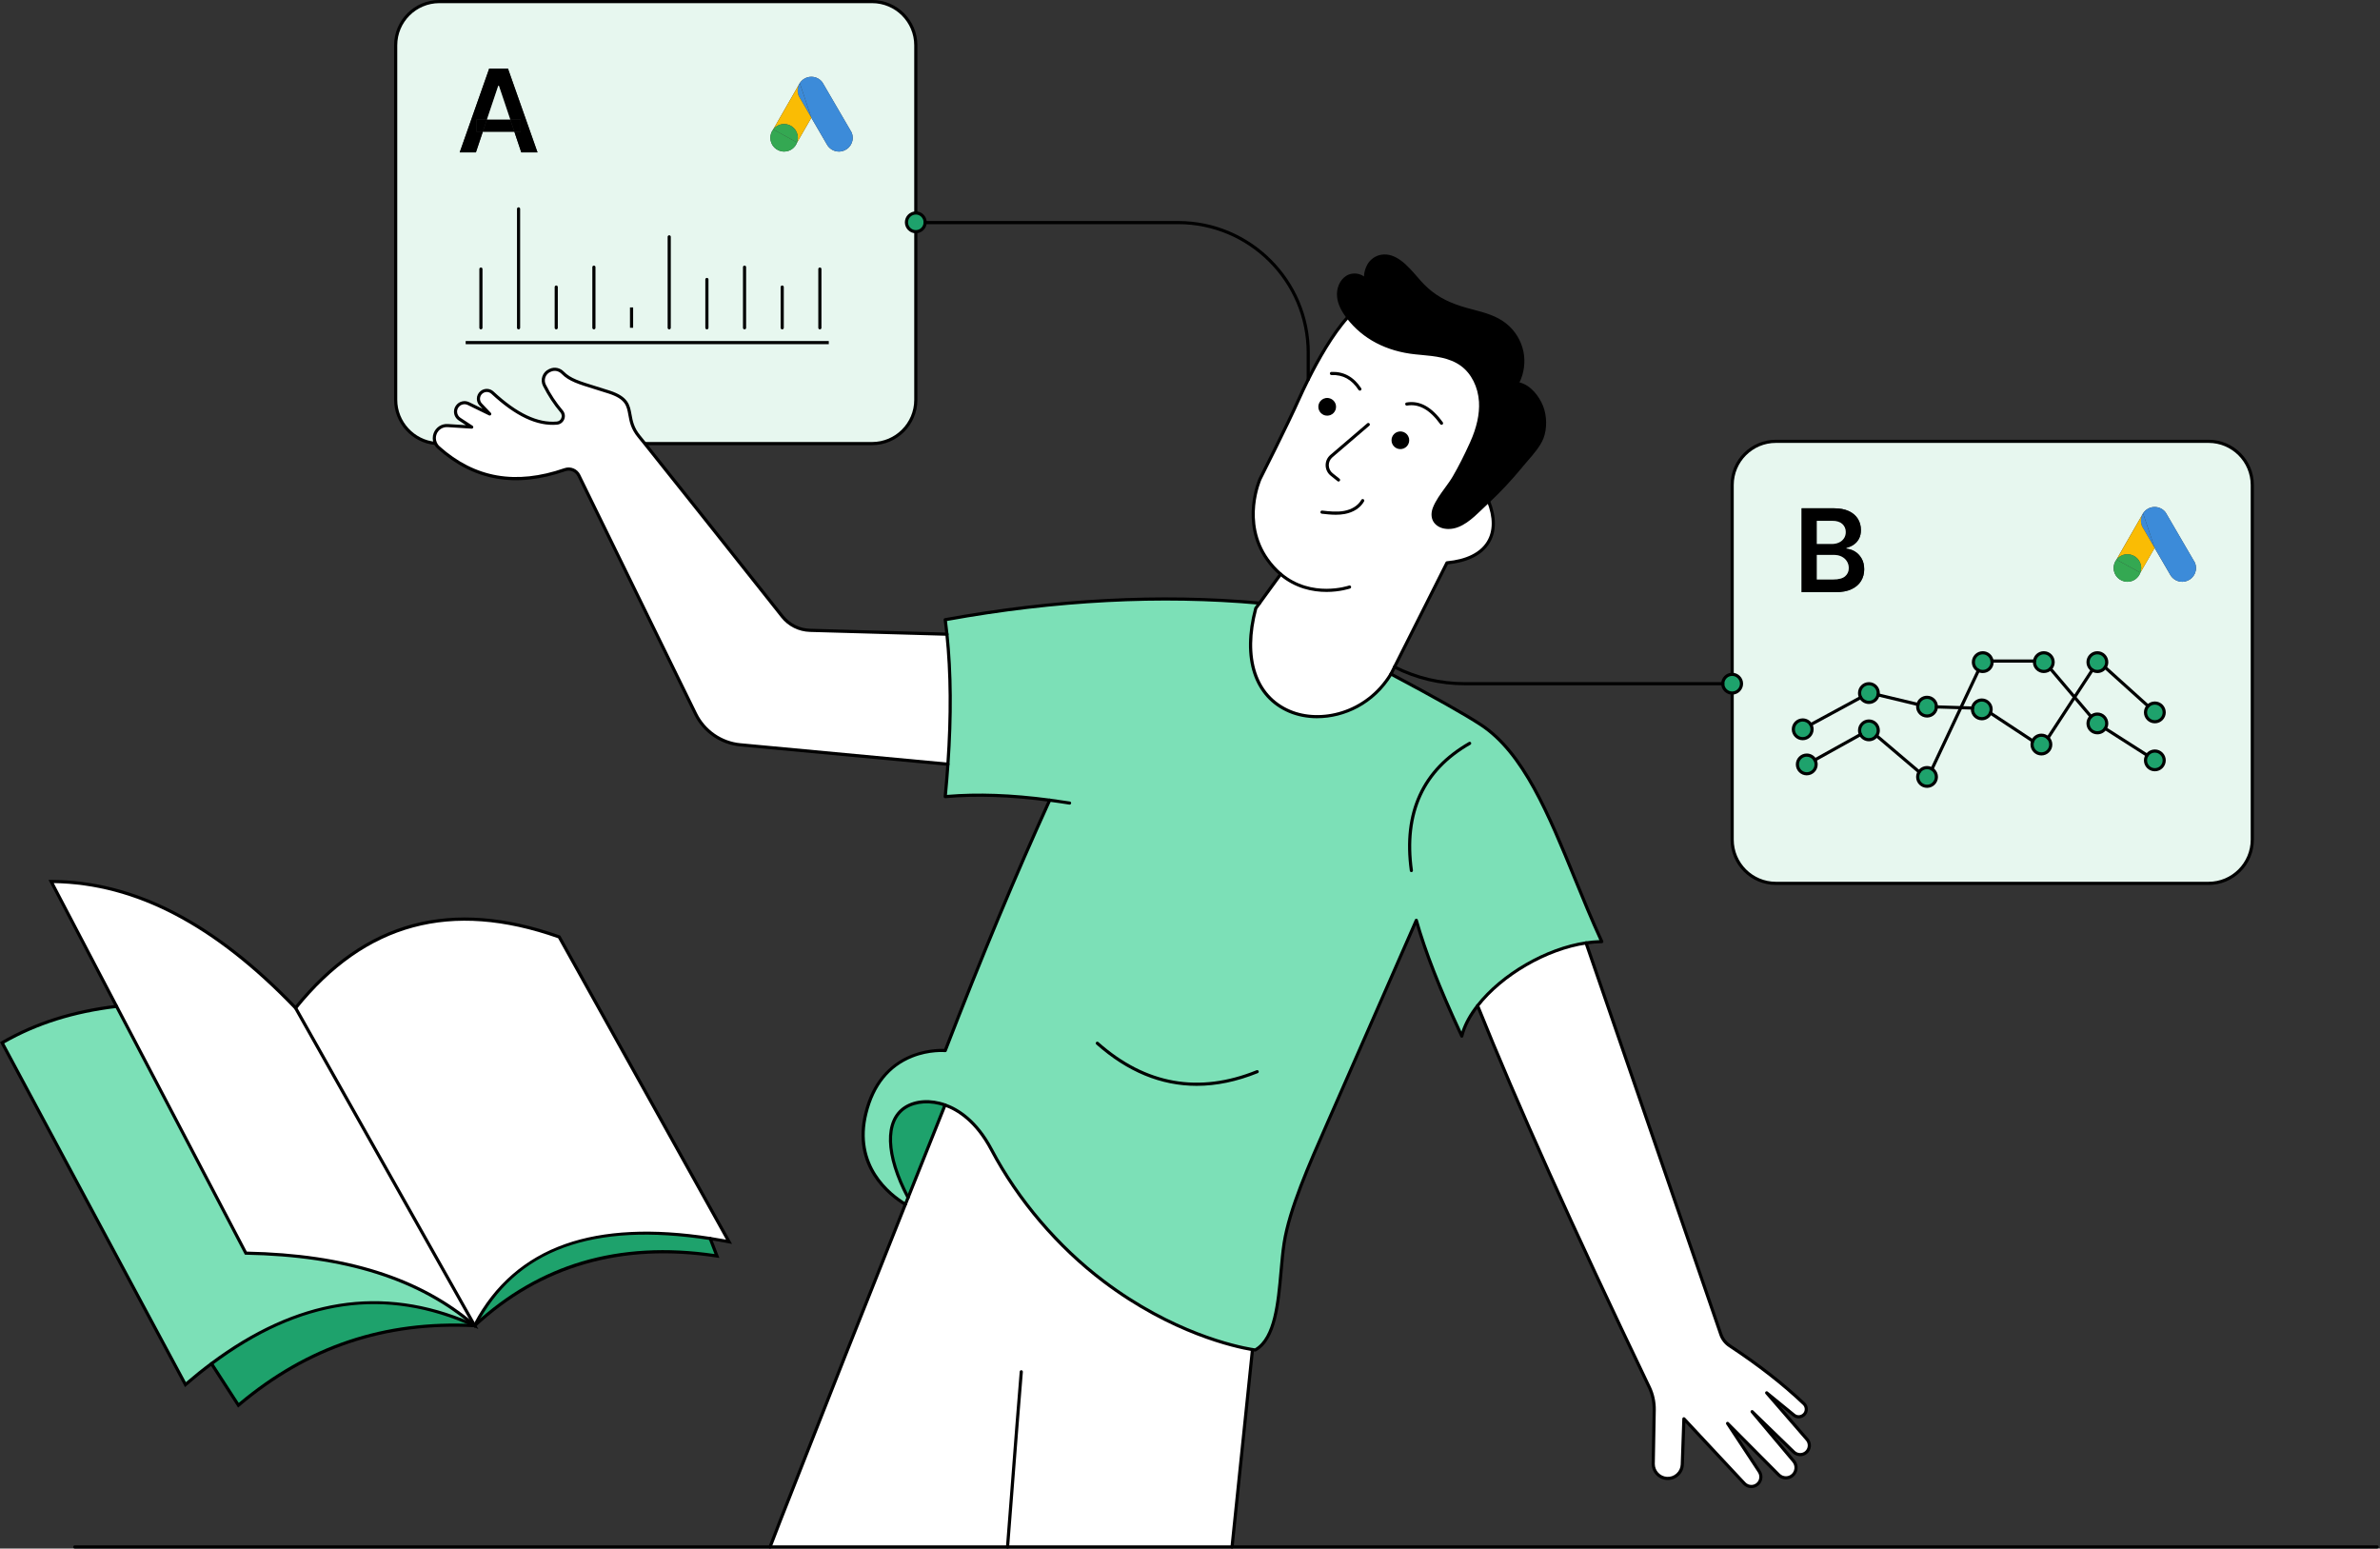
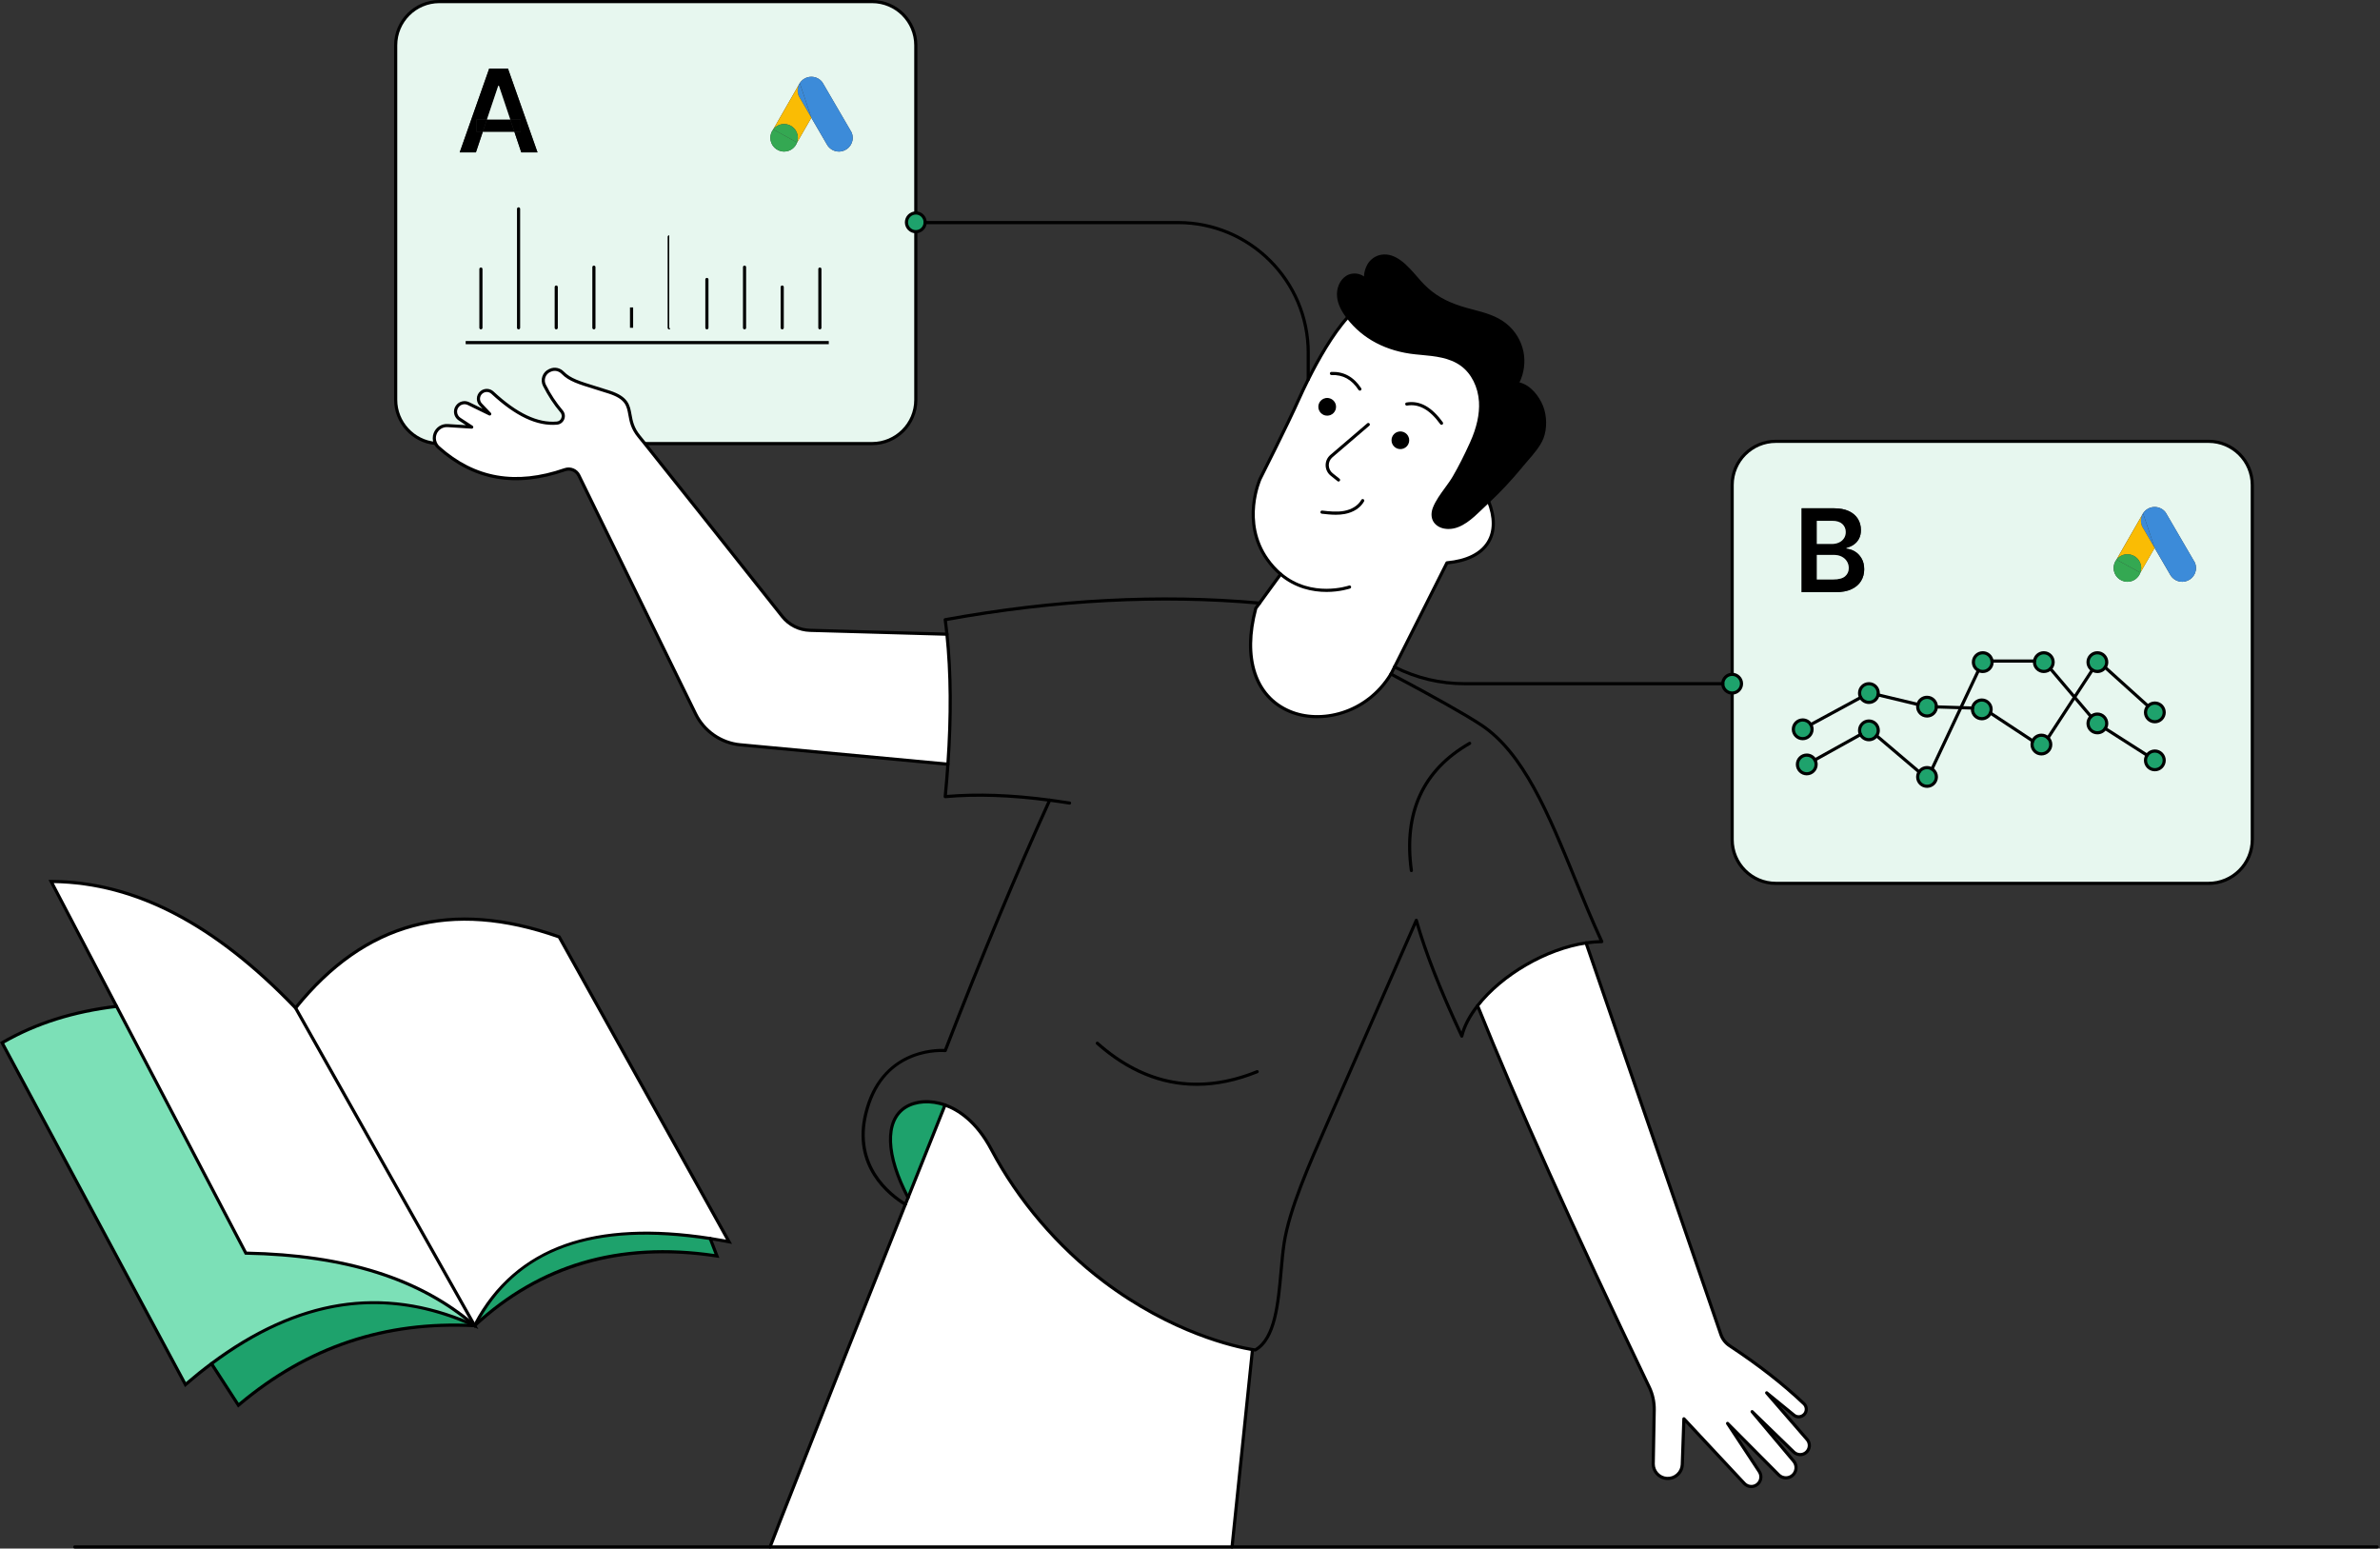
<svg xmlns="http://www.w3.org/2000/svg" width="581" height="378" viewBox="0 0 581 378" fill="none">
  <rect x="0" y="0" width="581" height="378" fill="#333333" stroke="none" />
  <g clip-path="url(#clip0_1374_9978)">
    <path d="M341.854 109.638C343.051 109.638 344.021 108.668 344.021 107.472C344.021 106.275 343.051 105.305 341.854 105.305C340.658 105.305 339.688 106.275 339.688 107.472C339.688 108.668 340.658 109.638 341.854 109.638Z" fill="black" />
    <path d="M323.993 97.134C325.194 97.134 326.167 98.108 326.167 99.301C326.167 100.494 325.194 101.476 323.993 101.476C322.792 101.476 321.826 100.502 321.826 99.301C321.826 98.1 322.8 97.134 323.993 97.134Z" fill="black" />
    <path d="M513.897 162.91C514.144 162.545 514.286 162.106 514.286 161.633C514.286 160.37 513.266 159.347 512.004 159.347C510.742 159.347 509.722 160.374 509.722 161.633C509.722 162.891 510.742 163.915 512.004 163.915C512.789 163.915 513.486 163.519 513.894 162.914L513.897 162.91ZM442.04 176.873C441.644 176.196 440.913 175.745 440.07 175.745C438.808 175.745 437.784 176.765 437.784 178.028C437.784 179.29 438.812 180.31 440.07 180.31C441.328 180.31 442.352 179.29 442.352 178.028C442.352 177.608 442.237 177.212 442.04 176.877V176.873ZM458.47 169.626C458.505 169.484 458.516 169.334 458.516 169.176C458.516 167.914 457.496 166.89 456.234 166.89C454.972 166.89 453.952 167.917 453.952 169.176C453.952 169.572 454.048 169.938 454.229 170.261C454.614 170.977 455.368 171.454 456.234 171.454C457.339 171.454 458.262 170.669 458.466 169.622L458.47 169.626ZM458.104 179.59C458.37 179.217 458.52 178.763 458.52 178.274C458.52 177.012 457.5 175.992 456.238 175.992C454.976 175.992 453.956 177.012 453.956 178.274C453.956 178.64 454.04 178.99 454.194 179.294C454.571 180.044 455.341 180.56 456.234 180.56C457.008 180.56 457.685 180.175 458.101 179.586L458.104 179.59ZM506.435 170.184L500.547 163.245H500.539C500.955 162.83 501.205 162.26 501.205 161.629C501.205 160.367 500.185 159.343 498.923 159.343C497.753 159.343 496.787 160.232 496.66 161.367H486.28C486.153 160.232 485.187 159.343 484.017 159.343C482.755 159.343 481.735 160.37 481.735 161.629C481.735 162.51 482.231 163.272 482.966 163.653L478.675 172.74L481.527 172.828C481.508 172.936 481.504 173.044 481.504 173.152C481.504 174.414 482.524 175.438 483.786 175.438C484.729 175.438 485.537 174.868 485.887 174.052H485.895L496.236 180.872C496.121 181.141 496.063 181.438 496.063 181.742C496.063 183.004 497.083 184.024 498.345 184.024C499.608 184.024 500.627 183.004 500.627 181.742C500.627 181.107 500.37 180.529 499.95 180.121L499.958 180.114L506.439 170.18L506.435 170.184ZM443.053 185.49C442.664 184.793 441.917 184.32 441.059 184.32C439.797 184.32 438.777 185.34 438.777 186.602C438.777 187.865 439.797 188.885 441.059 188.885C442.321 188.885 443.341 187.865 443.341 186.602C443.341 186.202 443.237 185.821 443.053 185.49ZM513.917 177.824C514.151 177.47 514.282 177.042 514.282 176.588C514.282 175.326 513.262 174.306 512 174.306C511.4 174.306 510.853 174.533 510.445 174.918C510.003 175.334 509.718 175.926 509.718 176.588C509.718 177.851 510.738 178.871 512 178.871C512.804 178.871 513.512 178.455 513.917 177.828V177.824ZM468.203 171.958C468.161 172.132 468.138 172.305 468.138 172.493C468.138 173.756 469.158 174.776 470.42 174.776C471.682 174.776 472.702 173.756 472.702 172.493C472.702 171.231 471.682 170.211 470.42 170.211C469.346 170.211 468.438 170.954 468.203 171.958ZM549.82 118.39V204.96C549.82 210.841 545.048 215.628 539.152 215.628H433.512C427.616 215.628 422.844 210.845 422.844 204.96V169.172C424.106 169.164 425.126 168.145 425.126 166.886C425.126 165.628 424.106 164.612 422.844 164.604V118.39C422.844 112.509 427.616 107.729 433.512 107.729H539.152C545.048 107.729 549.82 112.506 549.82 118.39ZM536.084 138.649C536.084 138.199 535.996 137.772 535.838 137.383L535.357 136.559L529.084 125.799L528.664 125.083C528.052 124.278 527.086 123.755 525.986 123.755C524.804 123.755 523.757 124.367 523.165 125.298L523.153 125.306L522.984 125.606L516.668 136.598C516.23 137.167 515.968 137.875 515.968 138.649C515.968 140.504 517.473 142.009 519.335 142.009C520.794 142.009 522.029 141.085 522.491 139.788H522.499L525.974 133.75L529.784 140.292V140.3C530.365 141.32 531.458 142.013 532.713 142.013C534.572 142.013 536.081 140.508 536.081 138.653L536.084 138.649ZM528.31 173.894C528.31 172.632 527.29 171.612 526.028 171.612C524.766 171.612 523.746 172.632 523.746 173.894C523.746 175.157 524.766 176.177 526.028 176.177C527.29 176.177 528.31 175.157 528.31 173.894ZM528.31 185.606C528.31 184.343 527.29 183.323 526.028 183.323C524.766 183.323 523.746 184.343 523.746 185.606C523.746 186.868 524.766 187.888 526.028 187.888C527.29 187.888 528.31 186.868 528.31 185.606ZM472.698 189.647C472.698 188.384 471.678 187.364 470.416 187.364C469.154 187.364 468.134 188.384 468.134 189.647C468.134 190.909 469.154 191.929 470.416 191.929C471.678 191.929 472.698 190.909 472.698 189.647ZM455.079 138.968C455.079 137.929 454.864 137.04 454.437 136.309C454.01 135.578 453.463 135.008 452.793 134.604C452.128 134.204 451.423 133.981 450.7 133.938V133.742C451.366 133.58 451.974 133.323 452.513 132.949C453.051 132.584 453.478 132.11 453.798 131.514C454.121 130.925 454.279 130.217 454.279 129.382C454.279 128.366 454.04 127.461 453.548 126.661C453.055 125.86 452.324 125.225 451.339 124.763C450.353 124.301 449.122 124.067 447.648 124.067H439.808V144.541H448.09C449.657 144.541 450.961 144.303 451.993 143.814C453.024 143.325 453.798 142.663 454.31 141.82C454.825 140.974 455.083 140.027 455.083 138.965L455.079 138.968Z" fill="#E7F7EF" />
    <path d="M535.845 137.387C536.003 137.775 536.091 138.203 536.091 138.653C536.091 140.508 534.587 142.013 532.724 142.013C531.469 142.013 530.376 141.324 529.795 140.3V140.292L525.985 133.75L523.164 125.306L523.176 125.298C523.768 124.367 524.815 123.755 525.997 123.755C527.093 123.755 528.063 124.278 528.675 125.083L529.095 125.799L535.368 136.559L535.849 137.383L535.845 137.387Z" fill="#3C8BD9" />
    <path d="M526.036 176.18C527.297 176.18 528.318 175.159 528.318 173.898C528.318 172.638 527.297 171.616 526.036 171.616C524.776 171.616 523.754 172.638 523.754 173.898C523.754 175.159 524.776 176.18 526.036 176.18Z" fill="#1EA26C" />
    <path d="M526.036 187.892C527.297 187.892 528.318 186.87 528.318 185.609C528.318 184.349 527.297 183.327 526.036 183.327C524.776 183.327 523.754 184.349 523.754 185.609C523.754 186.87 524.776 187.892 526.036 187.892Z" fill="#1EA26C" />
    <path d="M523.16 125.31L525.981 133.754L523.256 129.07C522.868 128.52 522.633 127.846 522.633 127.119C522.633 126.58 522.764 126.06 522.995 125.606L523.164 125.306L523.16 125.31Z" fill="#3C8BD9" />
    <path d="M523.257 129.074L525.982 133.757L522.506 139.796C522.633 139.434 522.703 139.053 522.703 138.657C522.703 136.798 521.198 135.297 519.343 135.297C518.258 135.297 517.292 135.809 516.68 136.605L522.995 125.614C522.768 126.072 522.633 126.588 522.633 127.126C522.633 127.854 522.868 128.523 523.257 129.078V129.074Z" fill="#FABC04" />
    <path d="M522.707 138.653C522.707 139.049 522.633 139.434 522.51 139.792H522.503L516.68 136.598C517.292 135.801 518.258 135.289 519.343 135.289C521.198 135.289 522.703 136.79 522.703 138.649L522.707 138.653Z" fill="#34A852" />
    <path d="M516.679 136.602L522.502 139.796C522.04 141.093 520.805 142.017 519.346 142.017C517.487 142.017 515.979 140.512 515.979 138.657C515.979 137.883 516.244 137.175 516.679 136.605V136.602Z" fill="#34A852" />
    <path d="M514.289 161.629C514.289 162.102 514.147 162.541 513.9 162.907C513.492 163.515 512.796 163.907 512.011 163.907C510.748 163.907 509.729 162.887 509.729 161.625C509.729 160.363 510.748 159.339 512.011 159.339C513.273 159.339 514.293 160.367 514.293 161.625L514.289 161.629Z" fill="#1EA26C" />
    <path d="M514.289 176.588C514.289 177.046 514.158 177.47 513.923 177.824C513.523 178.455 512.811 178.867 512.007 178.867C510.745 178.867 509.725 177.847 509.725 176.584C509.725 175.923 510.006 175.33 510.452 174.914C510.86 174.529 511.406 174.302 512.007 174.302C513.269 174.302 514.289 175.322 514.289 176.584V176.588Z" fill="#1EA26C" />
    <path d="M500.551 163.245L506.44 170.184L499.959 180.117L499.951 180.125C499.535 179.717 498.973 179.463 498.35 179.463C497.395 179.463 496.583 180.044 496.245 180.876L485.904 174.056H485.896C486.015 173.779 486.081 173.475 486.081 173.155C486.081 171.893 485.053 170.873 483.795 170.873C482.644 170.873 481.693 171.724 481.539 172.828L478.688 172.74L482.979 163.653C483.29 163.823 483.652 163.911 484.029 163.911C485.292 163.911 486.312 162.891 486.312 161.629C486.312 161.54 486.304 161.448 486.292 161.363H496.672C496.66 161.448 496.653 161.537 496.653 161.629C496.653 162.891 497.673 163.911 498.935 163.911C499.566 163.911 500.136 163.657 500.551 163.245Z" fill="#E7F7EF" />
    <path d="M498.931 159.343C500.193 159.343 501.213 160.37 501.213 161.629C501.213 162.26 500.959 162.83 500.547 163.245C500.135 163.661 499.562 163.911 498.931 163.911C497.668 163.911 496.648 162.891 496.648 161.629C496.648 161.54 496.656 161.448 496.668 161.363C496.795 160.228 497.761 159.339 498.931 159.339V159.343Z" fill="#1EA26C" />
    <path d="M499.95 180.125C500.369 180.533 500.627 181.11 500.627 181.745C500.627 183.008 499.607 184.028 498.345 184.028C497.082 184.028 496.062 183.008 496.062 181.745C496.062 181.438 496.124 181.145 496.236 180.876C496.578 180.048 497.386 179.463 498.341 179.463C498.964 179.463 499.53 179.717 499.942 180.125H499.95Z" fill="#1EA26C" />
    <path d="M486.287 161.367C486.299 161.452 486.307 161.54 486.307 161.633C486.307 162.895 485.287 163.915 484.024 163.915C483.647 163.915 483.285 163.826 482.974 163.657C482.242 163.28 481.742 162.518 481.742 161.633C481.742 160.37 482.762 159.347 484.024 159.347C485.194 159.347 486.16 160.236 486.287 161.371V161.367Z" fill="#1EA26C" />
    <path d="M481.535 172.832C481.693 171.728 482.639 170.877 483.79 170.877C485.052 170.877 486.076 171.897 486.076 173.159C486.076 173.479 486.011 173.783 485.891 174.06C485.545 174.876 484.733 175.445 483.79 175.445C482.528 175.445 481.508 174.418 481.508 173.159C481.508 173.051 481.515 172.944 481.531 172.836L481.535 172.832Z" fill="#1EA26C" />
    <path d="M468.206 171.962C468.441 170.962 469.345 170.215 470.423 170.215C471.685 170.215 472.705 171.235 472.705 172.497C472.705 173.76 471.685 174.779 470.423 174.779C469.16 174.779 468.141 173.76 468.141 172.497C468.141 172.313 468.164 172.136 468.206 171.962Z" fill="#1EA26C" />
    <path d="M470.423 191.933C471.683 191.933 472.705 190.911 472.705 189.65C472.705 188.39 471.683 187.368 470.423 187.368C469.162 187.368 468.141 188.39 468.141 189.65C468.141 190.911 469.162 191.933 470.423 191.933Z" fill="#1EA26C" />
    <path d="M458.52 169.176C458.52 169.334 458.508 169.484 458.473 169.626C458.269 170.669 457.346 171.458 456.241 171.458C455.375 171.458 454.621 170.977 454.236 170.265C454.055 169.942 453.959 169.576 453.959 169.18C453.959 167.917 454.979 166.894 456.241 166.894C457.504 166.894 458.523 167.921 458.523 169.18L458.52 169.176Z" fill="#1EA26C" />
    <path d="M458.52 178.274C458.52 178.759 458.369 179.217 458.104 179.59C457.688 180.179 457.011 180.564 456.237 180.564C455.344 180.564 454.575 180.048 454.198 179.298C454.04 178.99 453.959 178.643 453.959 178.278C453.959 177.016 454.979 175.996 456.241 175.996C457.504 175.996 458.523 177.016 458.523 178.278L458.52 178.274Z" fill="#1EA26C" />
    <path d="M454.445 136.313C454.872 137.044 455.087 137.933 455.087 138.972C455.087 140.011 454.83 140.981 454.314 141.828C453.802 142.667 453.028 143.333 451.997 143.822C450.966 144.31 449.661 144.549 448.095 144.549H439.812V124.074H447.652C449.13 124.074 450.358 124.309 451.343 124.771C452.328 125.233 453.059 125.868 453.552 126.668C454.045 127.469 454.283 128.373 454.283 129.389C454.283 130.224 454.125 130.933 453.802 131.521C453.483 132.114 453.059 132.591 452.517 132.957C451.978 133.33 451.37 133.588 450.704 133.75V133.946C451.431 133.988 452.132 134.212 452.798 134.612C453.471 135.012 454.018 135.586 454.441 136.317L454.445 136.313ZM451.316 138.684C451.316 138.076 451.166 137.525 450.866 137.04C450.565 136.548 450.138 136.163 449.588 135.882C449.03 135.593 448.368 135.455 447.606 135.455H443.519V141.451H447.506C448.849 141.451 449.823 141.193 450.423 140.677C451.016 140.162 451.316 139.496 451.316 138.684ZM450.127 131.421C450.427 130.983 450.577 130.467 450.577 129.867C450.577 129.074 450.296 128.419 449.738 127.904C449.188 127.392 448.356 127.134 447.263 127.134H443.519V132.784H447.186C447.829 132.784 448.399 132.664 448.914 132.43C449.426 132.195 449.834 131.86 450.127 131.421Z" fill="black" />
    <path d="M450.865 137.036C451.165 137.521 451.315 138.076 451.315 138.68C451.315 139.492 451.015 140.158 450.422 140.673C449.822 141.189 448.848 141.447 447.505 141.447H443.518V135.451H447.605C448.367 135.451 449.029 135.589 449.587 135.878C450.137 136.159 450.564 136.544 450.865 137.036Z" fill="#E7F7EF" />
    <path d="M450.576 129.867C450.576 130.467 450.426 130.983 450.126 131.421C449.833 131.86 449.425 132.195 448.913 132.43C448.398 132.664 447.828 132.784 447.185 132.784H443.518V127.134H447.262C448.355 127.134 449.183 127.392 449.737 127.904C450.295 128.419 450.576 129.074 450.576 129.867Z" fill="#E7F7EF" />
    <path d="M443.057 185.49C443.242 185.821 443.346 186.198 443.346 186.602C443.346 187.865 442.326 188.885 441.063 188.885C439.801 188.885 438.781 187.865 438.781 186.602C438.781 185.34 439.801 184.32 441.063 184.32C441.922 184.32 442.664 184.793 443.057 185.49Z" fill="#1EA26C" />
    <path d="M442.044 176.869C442.24 177.204 442.355 177.601 442.355 178.02C442.355 179.282 441.335 180.302 440.073 180.302C438.811 180.302 437.787 179.282 437.787 178.02C437.787 176.758 438.815 175.738 440.073 175.738C440.912 175.738 441.647 176.188 442.044 176.865V176.869Z" fill="#1EA26C" />
    <path d="M441.144 351.383C441.972 352.326 441.86 353.765 440.898 354.57C440.482 354.924 439.967 355.093 439.459 355.093C438.893 355.093 438.331 354.882 437.892 354.458L427.728 344.602L437.877 356.687C438.801 357.783 438.593 359.454 437.415 360.3C436.984 360.608 436.48 360.758 435.98 360.758C435.337 360.758 434.69 360.504 434.213 360.019L421.732 347.469L429.487 359.246C430.188 360.32 429.903 361.747 428.852 362.463C428.444 362.744 427.986 362.871 427.532 362.871C426.909 362.871 426.285 362.625 425.827 362.14L411.068 346.334L410.679 357.479C410.614 359.496 408.874 361.043 406.869 360.893C405.014 360.755 403.586 359.207 403.586 357.352V357.291L403.825 344.144C403.856 342.216 403.436 340.303 402.601 338.579C386.194 304.357 371.531 272.418 360.717 245.497C366.424 238.181 377.093 231.65 387.187 230.172C397.948 261.426 408.959 293.408 420.104 325.779C420.489 326.902 421.243 327.857 422.236 328.511C429.025 332.991 435.141 337.682 440.394 342.678C441.094 343.351 441.144 344.456 440.521 345.199C440.155 345.63 439.628 345.86 439.105 345.86C438.685 345.86 438.277 345.722 437.939 345.445L431.281 340.007L441.144 351.383Z" fill="white" />
    <path d="M422.85 164.608C424.113 164.615 425.133 165.628 425.133 166.89C425.133 168.152 424.113 169.172 422.85 169.176H422.843C421.58 169.176 420.568 168.156 420.561 166.894V166.886C420.561 165.624 421.58 164.604 422.843 164.604H422.85V164.608Z" fill="#1EA26C" />
-     <path d="M256.242 195.323C247.286 194.134 238.746 193.745 230.749 194.457C231.007 191.798 231.23 189.158 231.411 186.545C232.185 175.38 232.204 164.727 231.172 154.809C231.053 153.62 230.915 152.438 230.753 151.268C257.039 146.473 282.651 144.976 307.482 147.216L306.558 148.49C298.761 177.631 328.769 182.319 339.568 164.527C345.991 167.937 356.471 173.59 361.555 176.935C375.371 186.021 381.844 210.067 391.046 229.853C389.784 229.872 388.495 229.972 387.194 230.172C377.099 231.65 366.431 238.181 360.723 245.497C358.815 247.941 357.464 250.473 356.871 252.921C352.272 243.096 348.292 233.543 345.768 224.642C345.768 224.642 330.331 259.86 325.301 271.306C320.279 282.759 314.898 294.493 313.505 303.395C312.12 312.297 312.816 325.948 306.451 329.531C306.451 329.531 306.212 329.5 305.762 329.435C302.34 328.857 286.53 325.659 269.447 312.767C258.39 304.415 248.51 292.873 242.041 280.615C238.777 274.419 234.628 271.113 230.714 269.728C226.885 268.365 223.283 268.862 220.997 270.321C215.528 273.827 216.663 282.817 221.693 292.327C221.478 292.873 221.255 293.42 221.028 293.978C216.76 291.384 208.235 284.445 211.398 271.714C215.559 254.942 230.761 256.443 230.761 256.443C239.081 234.937 247.556 214.408 256.254 195.319L256.242 195.323Z" fill="#7CE0B7" />
    <path d="M363.375 122.331C363.094 122.6 362.809 122.866 362.524 123.128C359.896 125.552 356.586 129.42 352.595 128.643C351.606 128.458 350.651 127.9 350.182 127.011C349.701 126.11 349.782 125.006 350.151 124.059C351.194 121.377 353.538 118.964 354.996 116.458C356.563 113.764 357.944 110.966 359.23 108.126C360.658 104.97 361.635 101.522 361.431 98.058C361.22 94.606 359.715 91.096 356.874 89.014C353.634 86.635 349.431 86.505 345.59 86.116C339.121 85.454 333.117 82.706 329.095 77.48L329.042 77.406C327.929 75.948 326.99 74.297 326.79 72.484C326.586 70.637 327.294 68.605 328.872 67.635C330.458 66.669 332.886 67.177 333.621 68.882C333.056 67.67 333.471 65.988 334.102 64.806C334.737 63.625 335.946 62.767 337.274 62.555C341.565 61.889 344.759 67.069 347.38 69.69C350.113 72.438 353.053 74.001 356.697 75.147C360.377 76.306 364.31 76.787 367.431 79.246C369.521 80.889 371.003 83.299 371.53 85.904C372.065 88.51 371.638 91.3 370.36 93.636C373.085 94.002 375.275 96.638 376.314 99.182C377.233 101.445 377.334 104.578 376.429 106.875C375.475 109.3 373 111.747 371.364 113.753C371.291 113.841 371.222 113.933 371.141 114.022C368.728 116.947 366.142 119.726 363.379 122.323L363.375 122.331Z" fill="black" />
    <path d="M312.628 140.154C311.481 139.18 310.365 137.987 309.333 136.528C302.825 127.326 307.598 116.924 307.598 116.924C307.598 116.924 314.309 103.681 317.077 97.438C317.677 96.111 318.447 94.444 319.363 92.62C321.86 87.624 325.393 81.401 329.038 77.41L329.092 77.484C333.114 82.71 339.117 85.462 345.587 86.12C349.428 86.508 353.63 86.643 356.871 89.018C359.711 91.1 361.216 94.614 361.428 98.062C361.632 101.526 360.654 104.97 359.226 108.13C357.941 110.97 356.563 113.768 354.993 116.462C353.534 118.964 351.194 121.377 350.147 124.063C349.774 125.01 349.697 126.114 350.178 127.015C350.648 127.904 351.602 128.462 352.591 128.647C356.582 129.42 359.892 125.556 362.521 123.132C362.809 122.866 363.09 122.604 363.371 122.335C366.696 130.698 362.748 136.532 353.215 137.394L340.422 162.814L339.556 164.527V164.535C328.757 182.327 298.75 177.639 306.547 148.498L307.471 147.224L312.62 140.158L312.628 140.154ZM344.021 107.472C344.021 106.279 343.055 105.305 341.854 105.305C340.653 105.305 339.687 106.279 339.687 107.472C339.687 108.665 340.661 109.638 341.854 109.638C343.047 109.638 344.021 108.672 344.021 107.472ZM326.163 99.301C326.163 98.108 325.189 97.134 323.989 97.134C322.788 97.134 321.822 98.108 321.822 99.301C321.822 100.494 322.796 101.476 323.989 101.476C325.182 101.476 326.163 100.502 326.163 99.301Z" fill="white" />
    <path d="M245.959 377.615H187.987C190.393 371.253 193.241 364.207 196.577 355.671C203.02 339.183 213.234 313.498 221.012 293.982C221.239 293.424 221.462 292.877 221.678 292.331C225.73 282.166 229.044 273.865 230.699 269.732C234.613 271.117 238.762 274.427 242.025 280.619C248.495 292.877 258.378 304.419 269.431 312.77C286.515 325.663 302.325 328.861 305.746 329.439L300.758 377.615H245.955H245.959Z" fill="white" />
    <path d="M231.169 154.813C232.2 164.731 232.185 175.384 231.407 186.548L180.71 181.811C176.026 181.38 171.897 178.528 169.822 174.291L141.304 116.054C140.692 114.792 139.234 114.199 137.914 114.657C126.634 118.563 116.231 117.424 107.06 109.242C106.74 108.961 106.482 108.611 106.317 108.234C106.132 107.826 106.028 107.387 106.028 106.944C106.028 106.583 106.09 106.229 106.221 105.882C106.694 104.608 107.937 103.804 109.288 103.889L115.165 104.262L112.194 102.311C111.559 101.891 111.209 101.187 111.209 100.479C111.209 100.021 111.359 99.567 111.659 99.17C112.282 98.335 113.418 98.058 114.36 98.516L119.56 101.056L117.37 98.758C116.993 98.358 116.8 97.85 116.8 97.346C116.8 96.757 117.058 96.165 117.57 95.757C118.351 95.133 119.487 95.164 120.218 95.845C125.579 100.829 130.844 103.727 135.951 103.288C137.344 103.18 138.018 101.506 137.117 100.444C135.42 98.439 134.05 96.303 132.926 94.082C132.241 92.732 132.799 91.081 134.188 90.457L134.373 90.38C135.431 89.907 136.617 90.199 137.41 91.023C139.499 93.159 142.632 93.736 148.705 95.71C155.991 98.081 152 101.664 155.991 106.521C156.298 106.898 156.783 107.495 157.418 108.288C163.595 115.958 183.75 141.378 190.978 150.483C192.629 152.565 195.108 153.809 197.767 153.874L231.173 154.817L231.169 154.813Z" fill="white" />
    <path d="M230.699 269.732C229.045 273.869 225.731 282.17 221.678 292.331C216.648 282.821 215.513 273.83 220.982 270.324C223.268 268.866 226.87 268.369 230.699 269.732Z" fill="#1EA26C" />
    <path d="M225.843 54.269C225.843 54.269 225.843 54.311 225.835 54.33C225.812 55.562 224.804 56.559 223.561 56.559C222.317 56.559 221.278 55.531 221.278 54.273C221.278 53.014 222.298 51.99 223.561 51.99C224.823 51.99 225.843 53.01 225.843 54.273V54.269Z" fill="#1EA26C" />
    <path d="M223.564 56.555V97.608C223.564 103.508 218.792 108.28 212.896 108.28H157.415C156.78 107.487 156.291 106.894 155.987 106.513C151.996 101.656 155.987 98.073 148.702 95.703C142.628 93.728 139.492 93.151 137.406 91.015C136.613 90.192 135.424 89.899 134.369 90.372L134.185 90.449C132.799 91.073 132.241 92.724 132.922 94.075C134.046 96.295 135.412 98.431 137.113 100.436C138.014 101.499 137.341 103.173 135.947 103.281C130.84 103.719 125.575 100.821 120.214 95.837C119.483 95.152 118.348 95.121 117.567 95.749C117.055 96.157 116.797 96.749 116.797 97.338C116.797 97.843 116.989 98.347 117.366 98.751L119.556 101.048L114.357 98.508C113.414 98.05 112.279 98.327 111.655 99.163C111.355 99.559 111.205 100.013 111.205 100.471C111.205 101.179 111.551 101.884 112.19 102.303L115.161 104.254L109.284 103.881C107.934 103.796 106.69 104.601 106.217 105.874C106.086 106.221 106.025 106.575 106.025 106.937C106.025 107.379 106.129 107.818 106.313 108.226C100.864 107.756 96.588 103.184 96.588 97.6V11.057C96.588 5.157 101.36 0.385 107.248 0.385H212.892C218.788 0.385 223.56 5.157 223.56 11.057V51.987C222.298 51.987 221.278 53.007 221.278 54.269C221.278 55.531 222.298 56.555 223.56 56.555H223.564ZM208.166 33.637C208.166 33.186 208.077 32.759 207.912 32.37L207.439 31.547L201.165 20.786L200.746 20.07C200.134 19.266 199.16 18.743 198.067 18.743C196.886 18.743 195.839 19.355 195.246 20.286L195.235 20.294L195.062 20.594L188.754 31.585C188.315 32.155 188.053 32.863 188.053 33.637C188.053 35.492 189.558 36.996 191.413 36.996C192.872 36.996 194.115 36.073 194.577 34.776H194.584L198.06 28.737L201.87 35.28V35.288C202.451 36.307 203.544 37 204.798 37C206.657 37 208.166 35.495 208.166 33.641V33.637ZM131.221 37.2L124.001 16.726H119.429L112.221 37.2H116.177L117.871 32.151H125.564L127.261 37.2H131.221Z" fill="#E7F7EF" />
    <path d="M207.916 32.37C208.077 32.759 208.17 33.186 208.17 33.637C208.17 35.492 206.665 36.996 204.802 36.996C203.547 36.996 202.454 36.307 201.873 35.284V35.276L198.063 28.733L195.242 20.29L195.254 20.282C195.846 19.351 196.893 18.739 198.075 18.739C199.168 18.739 200.141 19.262 200.753 20.067L201.173 20.782L207.446 31.543L207.919 32.367L207.916 32.37Z" fill="#3C8BD9" />
    <path d="M195.238 20.294L198.059 28.737L195.334 24.054C194.938 23.503 194.711 22.83 194.711 22.102C194.711 21.564 194.842 21.044 195.065 20.59L195.238 20.29V20.294Z" fill="#3C8BD9" />
    <path d="M195.335 24.058L198.06 28.741L194.585 34.78C194.712 34.418 194.777 34.037 194.777 33.641C194.777 31.782 193.276 30.273 191.417 30.273C190.878 30.273 190.367 30.404 189.912 30.635C189.462 30.862 189.066 31.185 188.762 31.589L195.07 20.598C194.846 21.056 194.715 21.571 194.715 22.11C194.715 22.837 194.943 23.507 195.339 24.061L195.335 24.058Z" fill="#FABC04" />
    <path d="M194.777 33.641C194.777 34.037 194.712 34.422 194.585 34.78H194.577L188.754 31.585C189.062 31.185 189.454 30.858 189.905 30.631C190.363 30.404 190.871 30.269 191.409 30.269C193.268 30.269 194.769 31.774 194.769 33.637L194.777 33.641Z" fill="#34A852" />
    <path d="M188.753 31.585L194.576 34.78C194.114 36.077 192.871 37 191.413 37C189.558 37 188.053 35.495 188.053 33.641C188.053 32.867 188.318 32.159 188.753 31.589V31.585Z" fill="#34A852" />
    <path d="M136.509 228.702L177.97 303.122C176.415 302.829 174.88 302.556 173.371 302.325C145.934 298.053 125.98 304.061 115.866 323.593L72.153 246.051C90.473 223.295 112.417 220.181 136.505 228.706L136.509 228.702Z" fill="white" />
    <path d="M173.371 302.325L175.014 306.586C150.795 302.853 131.398 309.195 115.865 323.593C125.979 304.061 145.93 298.053 173.371 302.325Z" fill="#1EA26C" />
    <path d="M123.997 16.73L131.221 37.204H127.257L125.56 32.155H127.103V29.172H124.563L121.792 20.925H121.634L118.867 29.172H116.304V32.155H117.863L116.173 37.204H112.217L119.425 16.73H123.997Z" fill="black" />
    <path d="M127.104 29.172V32.155H125.56L124.563 29.172H127.104Z" fill="black" />
    <path d="M124.563 29.172L125.559 32.155H117.862L118.867 29.172H124.563Z" fill="black" />
    <path d="M124.563 29.172H118.867L121.634 20.925H121.792L124.563 29.172Z" fill="#E7F7EF" />
    <path d="M118.867 29.172L117.862 32.155H116.304V29.172H118.867Z" fill="black" />
    <path d="M72.157 246.051L115.869 323.593C101.779 311.439 82.598 306.316 60.014 305.897L28.46 245.663L12.488 215.174C34.475 215.301 54.038 227.163 72.153 246.044L72.16 246.051H72.157Z" fill="white" />
    <path d="M115.866 323.589C91.785 322.346 73.404 330.154 58.195 343.013L51.629 332.868C71.892 317.7 93.186 313.282 115.869 323.589H115.866Z" fill="#1EA26C" />
    <path d="M60.011 305.897C82.591 306.316 101.776 311.439 115.865 323.593C93.182 313.286 71.891 317.704 51.625 332.872C49.489 334.457 47.376 336.166 45.267 337.99L0.516 254.549C9.321 249.446 18.708 246.817 28.456 245.659L60.011 305.893V305.897Z" fill="#7CE0B7" />
    <path d="M261.103 196.409C261.084 196.409 261.065 196.409 261.042 196.405C259.364 196.139 257.778 195.912 256.189 195.704C246.694 194.446 238.385 194.161 230.78 194.842C230.665 194.854 230.553 194.811 230.472 194.731C230.392 194.65 230.353 194.538 230.361 194.423C230.623 191.717 230.846 189.062 231.019 186.522C231.843 174.656 231.762 164.3 230.78 154.852C230.657 153.62 230.515 152.431 230.361 151.322C230.334 151.118 230.469 150.93 230.673 150.891C257.409 146.015 283.26 144.649 307.506 146.835C307.717 146.854 307.875 147.043 307.856 147.254C307.837 147.466 307.648 147.624 307.436 147.605C283.364 145.434 257.709 146.773 231.173 151.584C231.308 152.596 231.435 153.666 231.546 154.775C232.535 164.265 232.612 174.668 231.789 186.575C231.623 188.977 231.415 191.486 231.173 194.038C238.708 193.407 246.929 193.703 256.289 194.942C257.882 195.15 259.475 195.381 261.161 195.647C261.373 195.681 261.515 195.877 261.48 196.085C261.45 196.274 261.288 196.409 261.099 196.409H261.103Z" fill="black" />
    <path d="M306.439 329.92C306.439 329.92 306.408 329.92 306.393 329.92C306.393 329.92 306.151 329.889 305.696 329.823C301.371 329.096 285.976 325.736 269.204 313.082C257.97 304.6 248.199 293.135 241.687 280.804C238.061 273.927 233.639 271.186 230.572 270.097C227.201 268.897 223.606 269.112 221.189 270.652C216.332 273.765 216.652 282.005 222.021 292.154C222.121 292.342 222.047 292.573 221.859 292.673C221.67 292.773 221.439 292.7 221.339 292.511C215.767 281.978 215.551 273.353 220.774 270.001C223.429 268.308 227.189 268.073 230.83 269.37C234.028 270.501 238.627 273.346 242.368 280.442C248.826 292.673 258.52 304.046 269.666 312.463C286.296 325.013 301.536 328.338 305.812 329.058C306.062 329.092 306.247 329.119 306.358 329.135C310.923 326.437 311.677 317.904 312.343 310.373C312.566 307.86 312.774 305.485 313.109 303.341C314.402 295.078 319.159 284.272 323.762 273.819L324.932 271.156C329.962 259.71 345.398 224.492 345.398 224.492C345.464 224.342 345.61 224.249 345.776 224.261C345.937 224.272 346.076 224.384 346.118 224.538C348.289 232.185 351.679 240.875 356.763 251.82C357.448 249.681 358.668 247.479 360.404 245.259C366.396 237.577 377.384 231.215 387.121 229.791C388.21 229.626 389.322 229.522 390.434 229.483C388.229 224.696 386.151 219.615 384.142 214.697C377.692 198.918 371.599 184.012 361.328 177.254C357.544 174.764 349.951 170.481 339.371 164.866C339.183 164.765 339.114 164.535 339.214 164.346C339.314 164.157 339.545 164.088 339.733 164.188C350.332 169.815 357.949 174.11 361.751 176.615C372.223 183.5 378.358 198.514 384.854 214.408C386.936 219.5 389.087 224.765 391.377 229.691C391.431 229.81 391.424 229.949 391.354 230.057C391.285 230.168 391.166 230.234 391.035 230.238C389.761 230.257 388.483 230.361 387.232 230.553C377.673 231.95 366.889 238.193 361.008 245.732C359.069 248.214 357.795 250.666 357.225 253.01C357.187 253.167 357.052 253.287 356.89 253.302C356.729 253.318 356.571 253.229 356.505 253.083C351.387 242.145 347.931 233.428 345.675 225.769C343.155 231.519 330.166 261.142 325.632 271.46L324.462 274.123C319.882 284.53 315.145 295.29 313.867 303.453C313.536 305.57 313.328 307.933 313.105 310.434C312.416 318.216 311.635 327.037 306.62 329.862C306.562 329.893 306.497 329.912 306.431 329.912L306.439 329.92Z" fill="black" />
    <path d="M221.013 294.366C220.943 294.366 220.874 294.347 220.813 294.309C216.779 291.857 207.751 284.741 211.01 271.625C214.878 256.027 228.325 255.954 230.492 256.046C239.378 233.089 247.687 213.173 255.892 195.165C255.981 194.973 256.208 194.888 256.404 194.973C256.597 195.062 256.681 195.289 256.597 195.481C248.368 213.542 240.032 233.528 231.111 256.585C231.05 256.747 230.888 256.847 230.715 256.827C230.677 256.827 226.932 256.481 222.745 258.159C217.149 260.399 213.454 264.99 211.765 271.806C208.628 284.429 217.33 291.288 221.221 293.647C221.401 293.758 221.459 293.993 221.348 294.174C221.274 294.293 221.147 294.359 221.017 294.359L221.013 294.366Z" fill="black" />
    <path d="M187.987 378C187.941 378 187.895 377.992 187.853 377.977C187.653 377.9 187.552 377.681 187.629 377.48C189.161 373.428 190.835 369.191 192.775 364.284C193.86 361.536 195.007 358.634 196.22 355.532C201.292 342.551 209.285 322.373 220.658 293.843C220.885 293.285 221.108 292.739 221.324 292.192C225.376 282.028 228.69 273.727 230.345 269.589C230.426 269.393 230.649 269.297 230.845 269.374C231.041 269.455 231.138 269.678 231.061 269.874C229.406 274.011 226.092 282.313 222.04 292.473C221.824 293.019 221.601 293.566 221.374 294.128C210.001 322.654 202.008 342.832 196.939 355.809C195.727 358.911 194.58 361.817 193.495 364.565C191.559 369.468 189.885 373.705 188.353 377.75C188.295 377.904 188.149 378 187.991 378H187.987Z" fill="black" />
    <path d="M300.762 378C300.762 378 300.735 378 300.724 378C300.512 377.977 300.358 377.788 300.381 377.577L305.369 329.4C305.392 329.188 305.581 329.034 305.792 329.058C306.004 329.081 306.158 329.269 306.135 329.481L301.147 377.657C301.128 377.854 300.958 378.004 300.766 378.004L300.762 378Z" fill="black" />
-     <path d="M245.958 378C245.958 378 245.939 378 245.927 378C245.716 377.985 245.558 377.8 245.573 377.588C247.347 354.135 248.914 335.015 248.929 334.823C248.948 334.611 249.129 334.453 249.345 334.473C249.557 334.492 249.714 334.676 249.699 334.888C249.684 335.077 248.117 354.197 246.343 377.646C246.328 377.85 246.158 378 245.958 378Z" fill="black" />
    <path d="M580.285 378H18.254C18.042 378 17.869 377.827 17.869 377.615C17.869 377.403 18.042 377.23 18.254 377.23H580.289C580.501 377.23 580.674 377.403 580.674 377.615C580.674 377.827 580.501 378 580.289 378H580.285Z" fill="black" />
    <path d="M427.536 363.248C426.781 363.248 426.058 362.937 425.55 362.394L411.422 347.265L411.064 357.483C411.029 358.561 410.567 359.55 409.763 360.27C408.955 360.993 407.919 361.347 406.838 361.266C404.798 361.112 403.197 359.388 403.197 357.341V357.279L403.436 344.125C403.467 342.262 403.055 340.395 402.25 338.737C383.335 299.281 370.022 269.697 360.355 245.632C360.274 245.436 360.37 245.212 360.567 245.132C360.763 245.051 360.99 245.147 361.067 245.347C370.731 269.397 384.035 298.969 402.943 338.406C403.801 340.176 404.236 342.158 404.206 344.144L403.967 357.345C403.967 358.992 405.252 360.381 406.896 360.5C407.766 360.566 408.601 360.281 409.247 359.696C409.894 359.115 410.263 358.318 410.294 357.456L410.683 346.307C410.687 346.153 410.787 346.014 410.933 345.961C411.075 345.907 411.241 345.945 411.349 346.057L426.108 361.863C426.473 362.252 426.989 362.475 427.532 362.475C427.936 362.475 428.305 362.359 428.633 362.136C429.51 361.54 429.745 360.335 429.164 359.446L421.409 347.669C421.301 347.504 421.336 347.284 421.486 347.157C421.64 347.034 421.863 347.046 422.001 347.184L434.479 359.735C434.867 360.131 435.41 360.358 435.972 360.358C436.411 360.358 436.826 360.223 437.184 359.973C437.665 359.627 437.969 359.111 438.046 358.522C438.119 357.937 437.95 357.372 437.577 356.921L427.428 344.837C427.297 344.679 427.309 344.448 427.459 344.306C427.609 344.167 427.84 344.167 427.99 344.31L438.154 354.166C438.504 354.504 438.966 354.693 439.451 354.693C439.893 354.693 440.317 354.539 440.64 354.262C441.029 353.935 441.264 353.481 441.302 352.98C441.341 352.48 441.179 351.999 440.848 351.622L430.984 340.245C430.853 340.095 430.861 339.868 430.999 339.726C431.138 339.583 431.365 339.568 431.519 339.695L438.177 345.133C438.439 345.349 438.758 345.46 439.097 345.46C439.528 345.46 439.936 345.268 440.221 344.937C440.717 344.348 440.671 343.471 440.121 342.943C435.079 338.152 429.16 333.53 422.017 328.819C420.951 328.115 420.139 327.076 419.735 325.89L386.818 230.284C386.748 230.084 386.856 229.864 387.056 229.795C387.256 229.726 387.476 229.833 387.545 230.034L420.462 325.64C420.812 326.664 421.517 327.564 422.44 328.176C429.622 332.91 435.575 337.559 440.652 342.385C441.494 343.193 441.564 344.533 440.809 345.433C440.378 345.941 439.755 346.23 439.097 346.23C438.573 346.23 438.088 346.057 437.688 345.73L434.498 343.124L441.429 351.118C441.895 351.649 442.126 352.334 442.072 353.042C442.018 353.754 441.687 354.397 441.14 354.855C440.679 355.247 440.078 355.467 439.451 355.467C438.762 355.467 438.112 355.201 437.615 354.72L432.866 350.113L438.165 356.425C438.673 357.029 438.908 357.826 438.808 358.615C438.708 359.407 438.281 360.131 437.631 360.601C437.142 360.947 436.568 361.128 435.972 361.128C435.206 361.128 434.459 360.816 433.932 360.273L424.157 350.444L429.803 359.019C430.611 360.258 430.28 361.936 429.06 362.767C428.609 363.079 428.078 363.241 427.524 363.241L427.536 363.248Z" fill="black" />
    <path d="M231.408 186.933C231.408 186.933 231.384 186.933 231.373 186.933L180.675 182.196C175.892 181.753 171.601 178.79 169.476 174.46L140.958 116.223C140.435 115.142 139.18 114.626 138.037 115.019C125.883 119.229 115.665 117.436 106.802 109.527C106.444 109.207 106.152 108.815 105.963 108.388C105.751 107.922 105.644 107.433 105.644 106.941C105.644 106.525 105.717 106.121 105.859 105.744C106.394 104.308 107.772 103.408 109.311 103.504L113.737 103.785L111.982 102.63C111.259 102.153 110.824 101.349 110.824 100.479C110.824 99.928 111.005 99.394 111.351 98.939C112.082 97.958 113.418 97.635 114.526 98.17L117.797 99.767L117.085 99.02C116.647 98.555 116.408 97.962 116.408 97.342C116.408 96.603 116.739 95.914 117.32 95.453C118.252 94.706 119.606 94.756 120.472 95.56C126.214 100.898 131.271 103.3 135.909 102.9C136.409 102.861 136.825 102.557 137.021 102.084C137.221 101.599 137.144 101.079 136.813 100.687C135.17 98.747 133.784 96.642 132.572 94.248C132.187 93.49 132.133 92.635 132.414 91.843C132.691 91.057 133.261 90.438 134.019 90.099L134.215 90.018C135.382 89.495 136.744 89.78 137.679 90.75C139.265 92.374 141.574 93.086 145.399 94.263C146.412 94.575 147.558 94.929 148.817 95.337C153.389 96.823 153.747 98.847 154.166 101.191C154.436 102.692 154.736 104.389 156.283 106.267L156.576 106.629C156.868 106.991 157.253 107.46 157.715 108.037C163.091 114.711 179.205 135.024 187.865 145.934L191.278 150.237C192.864 152.238 195.231 153.42 197.775 153.481L231.18 154.424C231.392 154.432 231.561 154.609 231.554 154.821C231.546 155.032 231.384 155.202 231.157 155.194L197.752 154.251C194.981 154.182 192.398 152.893 190.67 150.714L187.257 146.412C178.597 135.501 162.483 115.192 157.111 108.518C156.649 107.945 156.268 107.472 155.975 107.114L155.683 106.752C154.013 104.72 153.689 102.915 153.404 101.325C153 99.055 152.704 97.411 148.574 96.068C147.32 95.66 146.177 95.306 145.168 94.998C141.228 93.782 138.849 93.051 137.121 91.284C136.413 90.549 135.393 90.33 134.516 90.723L134.319 90.803C133.765 91.054 133.338 91.515 133.134 92.097C132.926 92.693 132.968 93.332 133.253 93.898C134.435 96.238 135.789 98.293 137.394 100.186C137.91 100.794 138.037 101.633 137.729 102.38C137.425 103.111 136.748 103.604 135.967 103.665C131.106 104.085 125.856 101.614 119.941 96.122C119.352 95.572 118.432 95.541 117.797 96.049C117.401 96.365 117.174 96.838 117.174 97.338C117.174 97.758 117.339 98.166 117.64 98.485L119.829 100.783C119.956 100.918 119.972 101.125 119.86 101.275C119.752 101.426 119.548 101.476 119.379 101.395L114.18 98.855C113.406 98.481 112.471 98.708 111.955 99.394C111.709 99.717 111.582 100.09 111.582 100.471C111.582 101.079 111.886 101.645 112.394 101.98L115.365 103.931C115.511 104.027 115.573 104.208 115.519 104.374C115.465 104.539 115.311 104.647 115.13 104.635L109.254 104.262C108.076 104.189 106.987 104.889 106.571 106.005C106.459 106.306 106.402 106.606 106.402 106.933C106.402 107.314 106.486 107.695 106.656 108.064C106.802 108.395 107.025 108.695 107.306 108.946C115.942 116.651 125.91 118.394 137.779 114.284C139.284 113.764 140.947 114.449 141.643 115.877L170.161 174.114C172.166 178.205 176.219 181.003 180.741 181.422L231.438 186.16C231.65 186.179 231.804 186.368 231.785 186.579C231.765 186.779 231.6 186.929 231.4 186.929L231.408 186.933Z" fill="black" />
    <path d="M344.543 212.888C344.355 212.888 344.189 212.75 344.162 212.557C342.184 198.287 347.037 187.711 358.579 181.118C358.764 181.014 358.999 181.076 359.103 181.261C359.207 181.445 359.145 181.68 358.96 181.784C347.719 188.203 342.996 198.521 344.924 212.449C344.955 212.661 344.805 212.854 344.597 212.884C344.578 212.884 344.563 212.884 344.543 212.884V212.888Z" fill="black" />
    <path d="M292.13 265.06C283.417 265.06 275.216 261.684 267.619 254.945C267.461 254.803 267.446 254.561 267.588 254.403C267.727 254.245 267.973 254.23 268.131 254.372C279.692 264.625 292.689 266.938 306.759 261.242C306.955 261.161 307.182 261.257 307.259 261.453C307.34 261.65 307.244 261.873 307.048 261.954C301.933 264.024 296.953 265.06 292.13 265.06Z" fill="black" />
    <path d="M321.529 175.322C319.074 175.322 316.718 174.864 314.644 173.979C306.042 170.307 302.879 160.74 306.181 148.394C306.192 148.347 306.212 148.305 306.242 148.267L312.319 139.927C312.443 139.754 312.685 139.719 312.858 139.842C313.031 139.969 313.066 140.208 312.943 140.381L306.912 148.659C303.745 160.571 306.75 169.769 314.952 173.271C322.306 176.411 333.383 173.937 339.217 164.365C339.217 164.361 339.221 164.354 339.225 164.35L340.091 162.637L352.883 137.217C352.945 137.098 353.06 137.017 353.191 137.006C357.921 136.578 361.308 134.908 362.982 132.18C364.533 129.659 364.545 126.299 363.024 122.47C363.005 122.423 362.998 122.377 362.998 122.327C362.998 122.115 363.171 121.938 363.382 121.938C363.559 121.938 363.709 122.058 363.752 122.219C365.357 126.268 365.314 129.851 363.636 132.584C361.854 135.485 358.341 137.267 353.472 137.752L339.929 164.662C339.921 164.685 339.91 164.704 339.898 164.727C335.492 171.989 328.156 175.318 321.537 175.318L321.529 175.322Z" fill="black" />
    <path d="M323.801 144.491C320.472 144.491 316.204 143.679 312.382 140.446C311.147 139.399 310.015 138.153 309.022 136.748C302.464 127.473 307.202 116.866 307.252 116.762C307.325 116.616 313.999 103.446 316.727 97.281C317.304 95.999 318.09 94.298 319.021 92.443C321.357 87.771 324.944 81.324 328.758 77.145C328.9 76.987 329.147 76.975 329.301 77.122C329.458 77.264 329.47 77.507 329.324 77.664C325.571 81.778 322.023 88.159 319.706 92.789C318.779 94.629 318.001 96.326 317.424 97.596C314.684 103.773 308.006 116.962 307.937 117.097C307.899 117.185 303.346 127.4 309.642 136.305C310.6 137.656 311.686 138.853 312.871 139.861C320.183 146.042 329.227 142.963 329.32 142.932C329.52 142.863 329.739 142.967 329.812 143.167C329.882 143.367 329.778 143.587 329.578 143.66C329.531 143.675 327.134 144.495 323.793 144.495L323.801 144.491Z" fill="black" />
    <path d="M353.638 129.131C353.273 129.131 352.9 129.097 352.518 129.024C351.329 128.8 350.325 128.115 349.84 127.192C349.351 126.28 349.336 125.083 349.794 123.917C350.452 122.231 351.603 120.653 352.715 119.129C353.431 118.148 354.108 117.22 354.662 116.266C356.059 113.864 357.437 111.151 358.876 107.968C360.493 104.397 361.22 101.071 361.047 98.085C360.828 94.46 359.18 91.184 356.648 89.326C353.854 87.274 350.29 86.943 346.846 86.624C346.411 86.582 345.98 86.543 345.553 86.501C338.452 85.777 332.656 82.737 328.792 77.714L328.738 77.641C327.349 75.817 326.587 74.143 326.41 72.526C326.175 70.383 327.083 68.285 328.673 67.308C329.608 66.738 330.824 66.607 331.921 66.958C332.313 67.081 332.664 67.258 332.968 67.481C332.983 66.469 333.333 65.426 333.761 64.625C334.453 63.34 335.773 62.405 337.209 62.174C340.8 61.616 343.648 64.887 345.93 67.519C346.534 68.216 347.107 68.878 347.65 69.421C350.163 71.949 352.9 73.55 356.81 74.782C357.733 75.074 358.692 75.324 359.619 75.571C362.398 76.302 365.269 77.06 367.663 78.946C369.814 80.639 371.357 83.149 371.9 85.827C372.412 88.329 372.058 91.042 370.934 93.351C373.709 94.009 375.737 96.765 376.665 99.036C377.654 101.476 377.7 104.681 376.78 107.018C376.022 108.946 374.355 110.862 372.881 112.556C372.443 113.064 372.027 113.541 371.654 113.999C371.581 114.091 371.504 114.184 371.427 114.276C368.975 117.247 366.354 120.049 363.637 122.604C363.356 122.874 363.071 123.139 362.783 123.405C362.444 123.717 362.094 124.051 361.732 124.402C359.519 126.53 356.817 129.124 353.638 129.124V129.131ZM330.678 67.539C330.101 67.539 329.535 67.685 329.073 67.966C327.734 68.793 326.968 70.591 327.172 72.446C327.333 73.939 328.026 75.444 329.346 77.176L329.4 77.249C334.111 83.376 340.827 85.246 345.626 85.735C346.053 85.777 346.48 85.82 346.915 85.858C350.463 86.189 354.135 86.531 357.102 88.706C359.819 90.7 361.578 94.186 361.813 98.039C361.998 101.152 361.243 104.601 359.577 108.288C358.126 111.493 356.737 114.23 355.328 116.654C354.751 117.643 354.031 118.629 353.334 119.583C352.249 121.069 351.129 122.604 350.51 124.198C350.132 125.156 350.14 126.114 350.521 126.83C350.898 127.55 351.703 128.085 352.665 128.266C355.944 128.901 358.857 126.103 361.201 123.851C361.567 123.501 361.921 123.158 362.263 122.843C362.552 122.581 362.829 122.319 363.11 122.05C365.804 119.514 368.405 116.731 370.842 113.779C370.922 113.687 370.988 113.602 371.057 113.518C371.442 113.044 371.861 112.563 372.308 112.051C373.74 110.404 375.36 108.538 376.068 106.737C376.907 104.608 376.861 101.56 375.956 99.328C375.052 97.107 373.028 94.383 370.307 94.017C370.18 94.002 370.072 93.921 370.014 93.809C369.956 93.698 369.96 93.563 370.022 93.451C371.253 91.204 371.665 88.479 371.153 85.981C370.645 83.476 369.202 81.132 367.193 79.55C364.926 77.761 362.255 77.06 359.427 76.314C358.491 76.067 357.522 75.813 356.583 75.517C352.599 74.262 349.678 72.553 347.107 69.963C346.545 69.401 345.964 68.732 345.349 68.024C343.078 65.407 340.511 62.443 337.328 62.936C336.124 63.128 335.019 63.913 334.438 64.987C333.907 65.988 333.464 67.535 333.941 68.655C333.953 68.678 333.965 68.705 333.972 68.728C334.057 68.92 333.968 69.144 333.776 69.232C333.583 69.317 333.36 69.232 333.272 69.044C333.26 69.02 333.249 68.993 333.237 68.97C332.956 68.374 332.41 67.92 331.686 67.689C331.359 67.585 331.016 67.535 330.678 67.535V67.539Z" fill="black" />
    <path d="M326.76 117.543C326.675 117.543 326.591 117.516 326.521 117.459L324.847 116.119C324.081 115.507 323.631 114.595 323.612 113.61C323.593 112.625 324.012 111.69 324.763 111.047L333.772 103.334C333.934 103.196 334.176 103.215 334.315 103.377C334.453 103.538 334.434 103.781 334.273 103.919L325.263 111.632C324.69 112.125 324.366 112.84 324.382 113.595C324.397 114.345 324.74 115.046 325.325 115.515L326.999 116.854C327.164 116.985 327.191 117.228 327.06 117.397C326.983 117.493 326.872 117.543 326.76 117.543Z" fill="black" />
    <path d="M331.971 95.364C331.844 95.364 331.72 95.302 331.647 95.191C329.977 92.628 327.826 91.439 325.047 91.554C324.855 91.566 324.654 91.396 324.647 91.184C324.639 90.973 324.805 90.792 325.016 90.784C328.03 90.661 330.485 92 332.294 94.771C332.409 94.948 332.359 95.187 332.182 95.302C332.117 95.345 332.044 95.364 331.971 95.364Z" fill="black" />
    <path d="M351.904 103.696C351.784 103.696 351.665 103.642 351.592 103.538C349.036 99.998 346.381 98.516 343.479 99.005C343.267 99.039 343.071 98.897 343.036 98.689C343.002 98.481 343.144 98.281 343.352 98.247C346.573 97.704 349.471 99.29 352.215 103.088C352.338 103.261 352.3 103.5 352.127 103.627C352.058 103.677 351.981 103.7 351.904 103.7V103.696Z" fill="black" />
    <path d="M326.091 125.652C324.94 125.652 323.797 125.525 322.677 125.398C322.465 125.375 322.315 125.183 322.338 124.971C322.361 124.759 322.55 124.606 322.765 124.632C324.536 124.833 326.368 125.037 328.127 124.709C330.039 124.359 331.567 123.374 332.322 122.015C332.425 121.831 332.66 121.761 332.845 121.865C333.03 121.969 333.099 122.204 332.995 122.389C332.129 123.951 330.405 125.075 328.269 125.468C327.545 125.602 326.822 125.652 326.095 125.652H326.091Z" fill="black" />
    <path d="M106.283 108.615C100.633 108.13 96.207 103.296 96.207 97.608V11.057C96.207 4.961 101.16 0 107.252 0H212.896C218.988 0 223.949 4.961 223.949 11.057V51.987H223.179V11.057C223.179 5.384 218.569 0.77 212.896 0.77H107.252C101.587 0.77 96.977 5.384 96.977 11.057V97.608C96.977 102.9 101.095 107.399 106.348 107.849L106.283 108.615Z" fill="black" />
    <path d="M212.896 108.665H157.415V107.895H212.896C218.565 107.895 223.18 103.281 223.18 97.608V56.555H223.949V97.608C223.949 103.704 218.992 108.665 212.896 108.665Z" fill="black" />
    <path d="M202.32 83.245H113.68V84.014H202.32V83.245Z" fill="black" />
    <path d="M117.401 80.401C117.19 80.401 117.017 80.228 117.017 80.016V65.676C117.017 65.464 117.19 65.291 117.401 65.291C117.613 65.291 117.786 65.464 117.786 65.676V80.016C117.786 80.228 117.613 80.401 117.401 80.401Z" fill="black" />
    <path d="M200.146 80.401C199.934 80.401 199.761 80.228 199.761 80.016V65.676C199.761 65.464 199.934 65.291 200.146 65.291C200.357 65.291 200.53 65.464 200.53 65.676V80.016C200.53 80.228 200.357 80.401 200.146 80.401Z" fill="black" />
    <path d="M126.592 80.401C126.38 80.401 126.207 80.228 126.207 80.016V50.986C126.207 50.774 126.38 50.601 126.592 50.601C126.804 50.601 126.977 50.774 126.977 50.986V80.016C126.977 80.228 126.804 80.401 126.592 80.401Z" fill="black" />
    <path d="M135.789 80.401C135.577 80.401 135.404 80.228 135.404 80.016V70.071C135.404 69.859 135.577 69.686 135.789 69.686C136.001 69.686 136.174 69.859 136.174 70.071V80.016C136.174 80.228 136.001 80.401 135.789 80.401Z" fill="black" />
    <path d="M190.951 80.401C190.74 80.401 190.566 80.228 190.566 80.016V70.071C190.566 69.859 190.74 69.686 190.951 69.686C191.163 69.686 191.336 69.859 191.336 70.071V80.016C191.336 80.228 191.163 80.401 190.951 80.401Z" fill="black" />
    <path d="M144.983 80.401C144.772 80.401 144.599 80.228 144.599 80.016V65.214C144.599 65.002 144.772 64.829 144.983 64.829C145.195 64.829 145.368 65.002 145.368 65.214V80.016C145.368 80.228 145.195 80.401 144.983 80.401Z" fill="black" />
    <path d="M181.757 80.401C181.545 80.401 181.372 80.228 181.372 80.016V65.214C181.372 65.002 181.545 64.829 181.757 64.829C181.969 64.829 182.142 65.002 182.142 65.214V80.016C182.142 80.228 181.969 80.401 181.757 80.401Z" fill="black" />
    <path d="M154.559 75.043H153.789V80.012H154.559V75.043Z" fill="black" />
-     <path d="M163.368 80.401C163.157 80.401 162.983 80.228 162.983 80.016V57.813C162.983 57.602 163.157 57.428 163.368 57.428C163.58 57.428 163.753 57.602 163.753 57.813V80.016C163.753 80.228 163.58 80.401 163.368 80.401Z" fill="black" />
+     <path d="M163.368 80.401C163.157 80.401 162.983 80.228 162.983 80.016V57.813C162.983 57.602 163.157 57.428 163.368 57.428V80.016C163.753 80.228 163.58 80.401 163.368 80.401Z" fill="black" />
    <path d="M172.566 80.401C172.355 80.401 172.182 80.228 172.182 80.016V68.22C172.182 68.008 172.355 67.835 172.566 67.835C172.778 67.835 172.951 68.008 172.951 68.22V80.016C172.951 80.228 172.778 80.401 172.566 80.401Z" fill="black" />
    <path d="M539.16 216.013H433.52C427.428 216.013 422.467 211.056 422.467 204.96V169.172H423.237V204.96C423.237 210.629 427.847 215.243 433.52 215.243H539.16C544.829 215.243 549.439 210.633 549.439 204.96V118.39C549.439 112.725 544.829 108.114 539.16 108.114H433.52C427.851 108.114 423.237 112.725 423.237 118.39V164.604L422.467 164.612V118.394C422.467 112.302 427.424 107.348 433.52 107.348H539.16C545.252 107.348 550.209 112.302 550.209 118.394V204.964C550.209 211.056 545.252 216.017 539.16 216.017V216.013Z" fill="black" />
    <path d="M442.045 177.254C441.906 177.254 441.775 177.181 441.706 177.054C441.606 176.865 441.675 176.635 441.86 176.531L454.052 169.923C454.241 169.823 454.472 169.892 454.576 170.077C454.676 170.265 454.606 170.496 454.422 170.6L442.229 177.208C442.172 177.239 442.11 177.254 442.045 177.254Z" fill="black" />
    <path d="M481.538 173.217L472.698 172.94C472.486 172.932 472.317 172.755 472.324 172.543C472.332 172.332 472.513 172.162 472.721 172.17L481.546 172.447C481.757 172.455 481.927 172.628 481.923 172.84C481.923 173.051 481.75 173.217 481.542 173.217H481.538Z" fill="black" />
    <path d="M499.954 180.502C499.881 180.502 499.808 180.483 499.742 180.441C499.565 180.325 499.515 180.087 499.631 179.91L510.449 163.342C510.564 163.164 510.803 163.114 510.98 163.23C511.157 163.345 511.207 163.584 511.092 163.761L500.277 180.329C500.204 180.441 500.081 180.502 499.954 180.502Z" fill="black" />
    <path d="M524.362 172.724C524.27 172.724 524.178 172.694 524.105 172.624L513.644 163.195C513.486 163.053 513.475 162.81 513.617 162.653C513.76 162.495 514.002 162.483 514.16 162.626L524.62 172.055C524.778 172.197 524.79 172.44 524.647 172.597C524.57 172.682 524.466 172.724 524.362 172.724Z" fill="black" />
    <path d="M496.239 181.261C496.166 181.261 496.093 181.241 496.028 181.195L485.686 174.375C485.509 174.26 485.459 174.021 485.579 173.84C485.694 173.663 485.933 173.613 486.114 173.733L496.455 180.552C496.632 180.668 496.682 180.906 496.563 181.087C496.489 181.199 496.366 181.261 496.239 181.261Z" fill="black" />
    <path d="M468.215 172.347H468.207C468.176 172.347 468.145 172.347 468.119 172.336L458.382 170C458.174 169.95 458.047 169.742 458.097 169.534C458.147 169.326 458.355 169.199 458.562 169.249L468.288 171.581C468.461 171.62 468.596 171.774 468.596 171.958C468.596 172.17 468.426 172.343 468.215 172.343V172.347Z" fill="black" />
    <path d="M443.057 185.875C442.922 185.875 442.791 185.802 442.718 185.679C442.614 185.494 442.684 185.259 442.868 185.155L454.01 178.959C454.195 178.855 454.43 178.924 454.534 179.109C454.637 179.294 454.568 179.529 454.383 179.633L443.242 185.829C443.184 185.863 443.119 185.879 443.053 185.879L443.057 185.875Z" fill="black" />
    <path d="M471.636 188.096C471.582 188.096 471.525 188.084 471.474 188.057C471.282 187.965 471.201 187.738 471.29 187.545L478.336 172.574L482.628 163.488C482.72 163.295 482.947 163.215 483.14 163.303C483.332 163.395 483.413 163.622 483.324 163.815L479.033 172.901L471.986 187.872C471.921 188.011 471.782 188.092 471.636 188.092V188.096Z" fill="black" />
    <path d="M510.453 175.307C510.345 175.307 510.234 175.261 510.161 175.172L500.258 163.495C500.12 163.334 500.139 163.091 500.304 162.953C500.466 162.814 500.709 162.833 500.847 162.999L510.749 174.676C510.888 174.837 510.869 175.08 510.703 175.218C510.63 175.28 510.542 175.311 510.453 175.311V175.307Z" fill="black" />
    <path d="M524.127 184.724C524.058 184.724 523.984 184.705 523.919 184.663L513.716 178.151C513.536 178.035 513.486 177.797 513.601 177.62C513.716 177.439 513.951 177.389 514.132 177.504L524.335 184.016C524.516 184.132 524.566 184.37 524.45 184.547C524.377 184.663 524.254 184.724 524.127 184.724Z" fill="black" />
    <path d="M496.659 161.752H486.291C486.079 161.752 485.906 161.579 485.906 161.367C485.906 161.156 486.079 160.982 486.291 160.982H496.659C496.871 160.982 497.044 161.156 497.044 161.367C497.044 161.579 496.871 161.752 496.659 161.752Z" fill="black" />
    <path d="M468.495 188.804C468.406 188.804 468.318 188.773 468.245 188.711L457.854 179.883C457.692 179.744 457.673 179.502 457.811 179.34C457.95 179.178 458.192 179.159 458.354 179.298L468.745 188.126C468.907 188.265 468.926 188.507 468.787 188.669C468.71 188.758 468.603 188.804 468.495 188.804Z" fill="black" />
    <path d="M456.237 171.843C455.256 171.843 454.359 171.308 453.894 170.45C453.678 170.061 453.57 169.634 453.57 169.18C453.57 167.706 454.767 166.509 456.237 166.509C457.708 166.509 458.904 167.706 458.904 169.18C458.904 169.388 458.885 169.561 458.843 169.722C458.604 170.942 457.507 171.843 456.237 171.843ZM456.237 167.275C455.191 167.275 454.34 168.129 454.34 169.176C454.34 169.499 454.417 169.803 454.567 170.077C454.567 170.077 454.567 170.077 454.567 170.08C454.894 170.692 455.533 171.073 456.234 171.073C457.138 171.073 457.915 170.434 458.089 169.553C458.119 169.434 458.131 169.322 458.131 169.176C458.131 168.125 457.28 167.275 456.234 167.275H456.237Z" fill="black" />
    <path d="M470.423 175.161C468.953 175.161 467.756 173.964 467.756 172.493C467.756 172.286 467.783 172.082 467.833 171.87C468.114 170.669 469.18 169.83 470.423 169.83C471.893 169.83 473.09 171.027 473.09 172.497C473.09 173.967 471.893 175.164 470.423 175.164V175.161ZM470.423 170.6C469.553 170.6 468.78 171.208 468.583 172.051C468.545 172.209 468.529 172.351 468.529 172.497C468.529 173.544 469.38 174.395 470.427 174.395C471.474 174.395 472.324 173.544 472.324 172.497C472.324 171.45 471.474 170.6 470.427 170.6H470.423Z" fill="black" />
    <path d="M483.79 175.826C482.32 175.826 481.123 174.629 481.123 173.155C481.123 173.013 481.131 172.89 481.15 172.774C481.335 171.474 482.47 170.492 483.786 170.492C485.26 170.492 486.457 171.689 486.457 173.159C486.457 173.525 486.384 173.879 486.238 174.214C485.818 175.195 484.856 175.83 483.782 175.83L483.79 175.826ZM483.79 171.258C482.851 171.258 482.047 171.958 481.916 172.882V172.89C481.904 172.967 481.897 173.048 481.897 173.152C481.897 174.202 482.747 175.053 483.794 175.053C484.556 175.053 485.241 174.599 485.541 173.902C485.645 173.663 485.695 173.413 485.695 173.152C485.695 172.105 484.841 171.254 483.794 171.254L483.79 171.258Z" fill="black" />
    <path d="M484.025 164.296C483.586 164.296 483.162 164.192 482.793 163.992C481.912 163.538 481.361 162.63 481.361 161.629C481.361 160.155 482.558 158.958 484.028 158.958C485.383 158.958 486.522 159.97 486.672 161.317C486.688 161.417 486.692 161.525 486.692 161.629C486.692 163.099 485.495 164.296 484.025 164.296ZM484.025 159.728C482.978 159.728 482.127 160.582 482.127 161.629C482.127 162.341 482.52 162.984 483.151 163.311C483.413 163.453 483.713 163.526 484.025 163.526C485.071 163.526 485.922 162.676 485.922 161.629C485.922 161.556 485.918 161.486 485.907 161.421C485.907 161.417 485.907 161.413 485.907 161.41C485.799 160.451 484.991 159.728 484.025 159.728Z" fill="black" />
    <path d="M498.931 164.296C497.461 164.296 496.264 163.099 496.264 161.629C496.264 161.521 496.271 161.417 496.283 161.317C496.437 159.97 497.572 158.958 498.927 158.958C500.397 158.958 501.594 160.155 501.594 161.629C501.594 162.345 501.317 163.014 500.817 163.515C500.316 164.015 499.643 164.292 498.931 164.292V164.296ZM498.931 159.728C497.965 159.728 497.157 160.451 497.049 161.41C497.049 161.413 497.049 161.417 497.049 161.421C497.037 161.486 497.033 161.56 497.033 161.629C497.033 162.676 497.884 163.526 498.931 163.526C499.439 163.526 499.916 163.33 500.274 162.972C500.632 162.614 500.828 162.137 500.828 161.629C500.828 160.578 499.978 159.728 498.931 159.728Z" fill="black" />
    <path d="M512.007 164.296C510.537 164.296 509.34 163.099 509.34 161.629C509.34 160.159 510.537 158.958 512.007 158.958C513.477 158.958 514.674 160.155 514.674 161.629C514.674 162.164 514.516 162.68 514.22 163.122C513.727 163.857 512.9 164.296 512.011 164.296H512.007ZM512.007 159.728C510.96 159.728 510.11 160.582 510.11 161.629C510.11 162.676 510.96 163.526 512.007 163.526C512.642 163.526 513.227 163.215 513.577 162.695C513.789 162.379 513.9 162.01 513.9 161.633C513.9 160.582 513.05 159.732 512.003 159.732L512.007 159.728Z" fill="black" />
    <path d="M526.036 176.565C524.566 176.565 523.369 175.368 523.369 173.898C523.369 172.428 524.566 171.231 526.036 171.231C527.506 171.231 528.703 172.428 528.703 173.898C528.703 175.368 527.506 176.565 526.036 176.565ZM526.036 172.005C524.989 172.005 524.139 172.855 524.139 173.902C524.139 174.949 524.989 175.799 526.036 175.799C527.083 175.799 527.934 174.949 527.934 173.902C527.934 172.855 527.083 172.005 526.036 172.005Z" fill="black" />
    <path d="M526.036 188.276C524.566 188.276 523.369 187.08 523.369 185.609C523.369 184.139 524.566 182.942 526.036 182.942C527.506 182.942 528.703 184.139 528.703 185.609C528.703 187.08 527.506 188.276 526.036 188.276ZM526.036 183.716C524.989 183.716 524.139 184.566 524.139 185.613C524.139 186.66 524.989 187.511 526.036 187.511C527.083 187.511 527.934 186.66 527.934 185.613C527.934 184.566 527.083 183.716 526.036 183.716Z" fill="black" />
    <path d="M512.007 179.255C510.537 179.255 509.34 178.058 509.34 176.588C509.34 175.853 509.648 175.141 510.187 174.637C510.679 174.175 511.322 173.921 512.003 173.921C513.473 173.921 514.67 175.118 514.67 176.588C514.67 177.112 514.52 177.612 514.239 178.035C513.754 178.797 512.919 179.252 512.003 179.252L512.007 179.255ZM512.007 174.695C511.522 174.695 511.064 174.876 510.718 175.203C510.333 175.561 510.113 176.069 510.113 176.592C510.113 177.639 510.964 178.49 512.011 178.49C512.661 178.49 513.254 178.166 513.6 177.624C513.8 177.32 513.904 176.965 513.904 176.592C513.904 175.545 513.054 174.695 512.007 174.695Z" fill="black" />
    <path d="M498.345 184.412C496.875 184.412 495.678 183.216 495.678 181.745C495.678 181.391 495.747 181.049 495.882 180.726C496.294 179.725 497.26 179.078 498.345 179.078C499.049 179.078 499.711 179.352 500.215 179.848C500.727 180.345 501.008 181.018 501.008 181.745C501.008 183.216 499.811 184.412 498.341 184.412H498.345ZM498.345 179.852C497.575 179.852 496.886 180.314 496.594 181.026C496.497 181.253 496.447 181.495 496.447 181.749C496.447 182.796 497.298 183.647 498.345 183.647C499.392 183.647 500.242 182.796 500.242 181.749C500.242 181.234 500.042 180.756 499.68 180.406C499.322 180.048 498.849 179.856 498.349 179.856L498.345 179.852Z" fill="black" />
    <path d="M470.423 192.317C468.953 192.317 467.756 191.121 467.756 189.65C467.756 188.18 468.953 186.983 470.423 186.983C471.893 186.983 473.09 188.18 473.09 189.65C473.09 191.121 471.893 192.317 470.423 192.317ZM470.423 187.757C469.376 187.757 468.526 188.607 468.526 189.654C468.526 190.701 469.376 191.552 470.423 191.552C471.47 191.552 472.32 190.701 472.32 189.654C472.32 188.607 471.47 187.757 470.423 187.757Z" fill="black" />
    <path d="M456.237 180.949C455.225 180.949 454.313 180.383 453.851 179.471C453.667 179.109 453.57 178.697 453.57 178.278C453.57 176.808 454.767 175.611 456.237 175.611C457.708 175.611 458.904 176.808 458.904 178.278C458.904 178.836 458.735 179.367 458.42 179.813C457.919 180.522 457.103 180.949 456.237 180.949ZM456.237 176.38C455.191 176.38 454.34 177.231 454.34 178.278C454.34 178.578 454.409 178.871 454.536 179.125C454.863 179.775 455.514 180.179 456.234 180.179C456.849 180.179 457.43 179.875 457.784 179.371C458.008 179.055 458.127 178.674 458.127 178.278C458.127 177.231 457.276 176.38 456.23 176.38H456.237Z" fill="black" />
    <path d="M440.073 180.691C438.599 180.691 437.402 179.494 437.402 178.024C437.402 176.554 438.599 175.357 440.073 175.357C441.016 175.357 441.897 175.861 442.375 176.677C442.613 177.081 442.74 177.547 442.74 178.024C442.74 179.494 441.543 180.691 440.073 180.691ZM440.073 176.13C439.023 176.13 438.172 176.981 438.172 178.028C438.172 179.075 439.026 179.925 440.073 179.925C441.12 179.925 441.971 179.075 441.971 178.028C441.971 177.689 441.882 177.358 441.713 177.069C441.37 176.481 440.758 176.13 440.077 176.13H440.073Z" fill="black" />
    <path d="M422.854 169.561C421.384 169.561 420.187 168.368 420.18 166.898C420.18 165.42 421.377 164.223 422.847 164.223H422.854C424.325 164.231 425.518 165.427 425.518 166.89C425.518 168.352 424.321 169.553 422.854 169.561ZM422.847 164.993C421.8 164.993 420.949 165.843 420.949 166.89C420.953 167.941 421.804 168.791 422.847 168.791C423.897 168.787 424.748 167.933 424.748 166.89C424.748 165.847 423.897 165 422.851 164.993H422.847Z" fill="black" />
    <path d="M223.565 56.94C222.094 56.94 220.897 55.743 220.897 54.269C220.897 52.795 222.094 51.602 223.565 51.602C225.035 51.602 226.232 52.799 226.232 54.269C226.232 54.292 226.232 54.327 226.224 54.373C226.178 55.793 224.992 56.94 223.565 56.94ZM223.565 52.371C222.518 52.371 221.667 53.222 221.667 54.269C221.667 55.316 222.518 56.17 223.565 56.17C224.611 56.17 225.435 55.339 225.454 54.319C225.454 54.3 225.454 54.28 225.462 54.257C225.454 53.211 224.608 52.368 223.565 52.368V52.371Z" fill="black" />
    <path d="M441.064 189.266C439.593 189.266 438.396 188.069 438.396 186.598C438.396 185.128 439.593 183.931 441.064 183.931C442.026 183.931 442.919 184.455 443.392 185.298C443.611 185.69 443.731 186.137 443.731 186.595C443.731 188.065 442.534 189.262 441.064 189.262V189.266ZM441.064 184.705C440.017 184.705 439.166 185.556 439.166 186.602C439.166 187.649 440.017 188.5 441.064 188.5C442.11 188.5 442.961 187.649 442.961 186.602C442.961 186.271 442.88 185.96 442.722 185.683C442.384 185.082 441.749 184.709 441.064 184.709V184.705Z" fill="black" />
    <path d="M115.985 324.201L115.615 323.881C102.411 312.486 84.218 306.728 60.007 306.278H59.78L59.676 306.07L11.85 214.782H12.489C32.828 214.901 52.34 224.938 72.134 245.466C89.118 224.592 110.223 218.988 136.64 228.336L136.778 228.386L136.848 228.513L178.709 303.649L177.901 303.495C176.234 303.18 174.737 302.918 173.313 302.699C144.549 298.219 125.868 305.108 116.208 323.762L115.985 324.193V324.201ZM60.249 305.516C84.315 305.997 102.476 311.712 115.75 322.985C120.726 313.613 128.208 307.113 137.995 303.668C147.458 300.336 159.381 299.758 173.428 301.944C174.625 302.129 175.876 302.345 177.231 302.595L136.24 229.018C110.089 219.812 89.222 225.461 72.453 246.29C72.319 246.455 72.08 246.482 71.911 246.348C71.899 246.34 71.888 246.328 71.88 246.317C71.88 246.317 71.872 246.309 71.868 246.305C52.337 225.946 33.113 215.882 13.12 215.559L60.242 305.508L60.249 305.516Z" fill="black" />
    <path d="M45.159 338.598L0 254.403L0.323 254.214C8.505 249.473 17.696 246.548 28.414 245.274C28.622 245.247 28.818 245.401 28.841 245.613C28.868 245.824 28.714 246.017 28.503 246.04C18.031 247.283 9.04 250.115 1.031 254.695L45.383 337.386C47.453 335.608 49.423 334.026 51.398 332.56C61.816 324.763 72.373 319.963 82.779 318.297C93.401 316.596 104.223 318.101 114.961 322.765L71.826 246.248C71.738 246.101 71.753 245.905 71.88 245.778C72.03 245.628 72.269 245.62 72.423 245.77L72.496 245.863L116.785 324.432L115.711 323.943C94.144 314.144 73.258 317.165 51.864 333.179C49.789 334.719 47.715 336.389 45.529 338.283L45.167 338.598H45.159Z" fill="black" />
    <path d="M58.109 343.59L51.305 333.079C51.19 332.902 51.24 332.664 51.421 332.548C51.598 332.433 51.836 332.483 51.952 332.664L58.283 342.443C75.039 328.403 93.844 322.107 115.727 323.2C123.624 315.915 132.487 310.773 142.078 307.925C151.896 305.008 162.772 304.396 174.421 306.108L173.017 302.464C172.94 302.264 173.04 302.044 173.236 301.967C173.432 301.89 173.655 301.99 173.732 302.187L175.618 307.071L174.96 306.971C151.872 303.411 132.079 309.099 116.131 323.877L116.011 323.989L115.85 323.981C93.951 322.85 75.174 329.177 58.444 343.317L58.109 343.598V343.59Z" fill="black" />
    <path d="M319.363 93.005C319.151 93.005 318.978 92.832 318.978 92.62V86.108C318.978 68.797 304.896 54.715 287.585 54.715H225.85C225.638 54.715 225.465 54.542 225.465 54.33C225.465 54.119 225.638 53.946 225.85 53.946H287.585C305.319 53.946 319.747 68.374 319.747 86.108V92.62C319.747 92.832 319.574 93.005 319.363 93.005Z" fill="black" />
    <path d="M420.566 167.279H357.622C351.511 167.279 345.665 165.893 340.25 163.157C340.061 163.061 339.984 162.83 340.081 162.641C340.177 162.452 340.408 162.376 340.596 162.472C345.903 165.154 351.63 166.513 357.619 166.513H420.562C420.774 166.513 420.947 166.686 420.947 166.898C420.947 167.109 420.774 167.282 420.562 167.282L420.566 167.279Z" fill="black" />
  </g>
  <defs>
    <clipPath id="clip0_1374_9978">
      <rect width="580.67" height="378" fill="white" />
    </clipPath>
  </defs>
</svg>